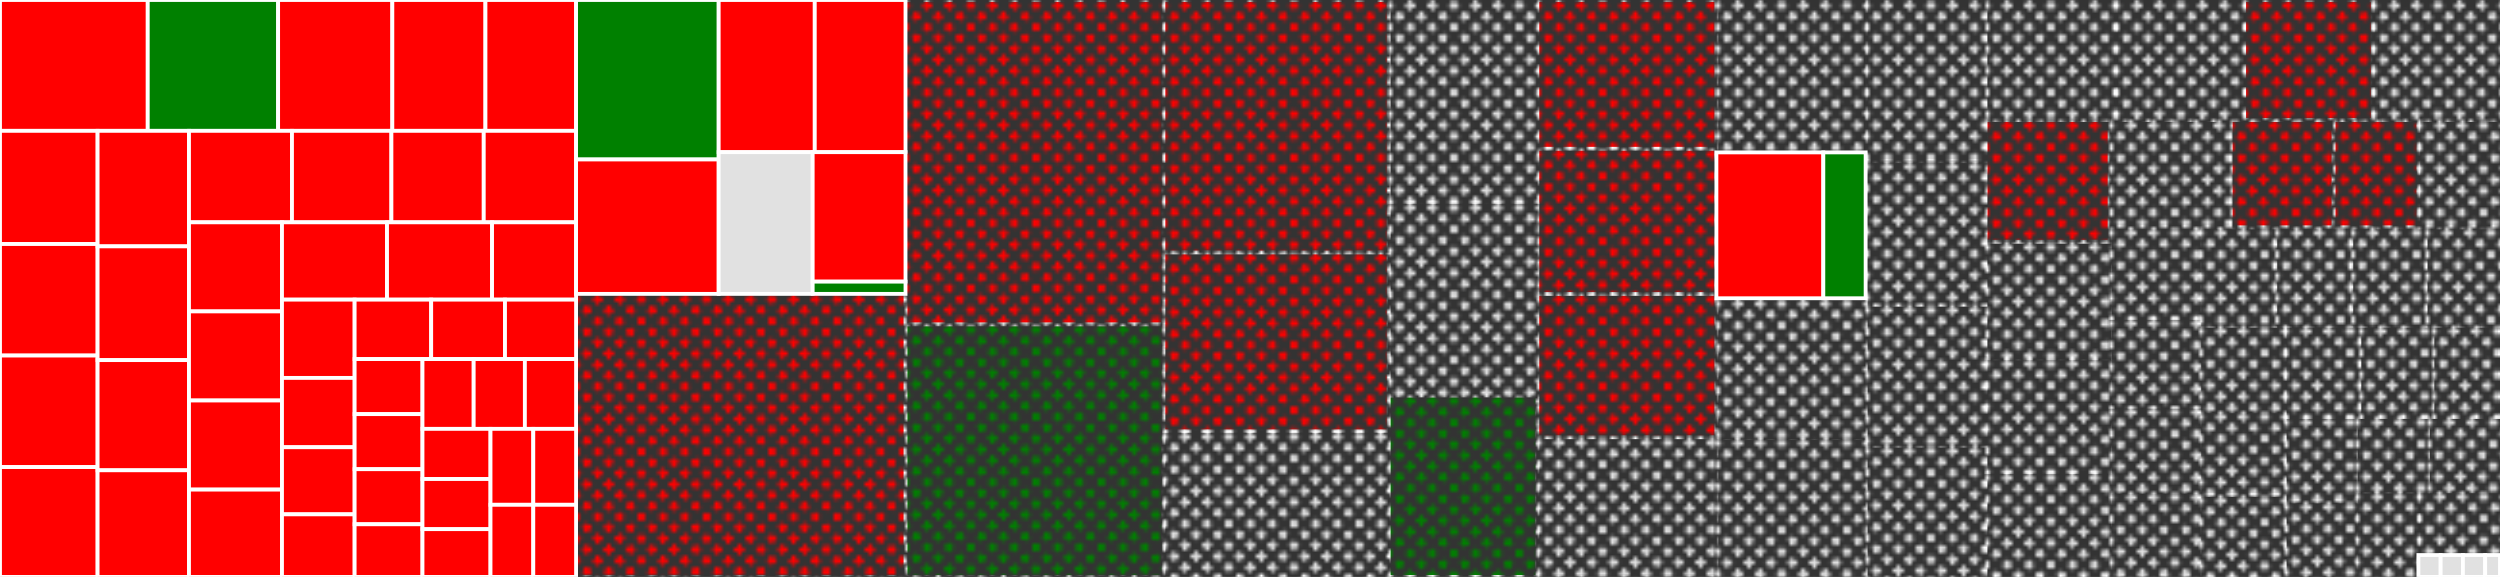
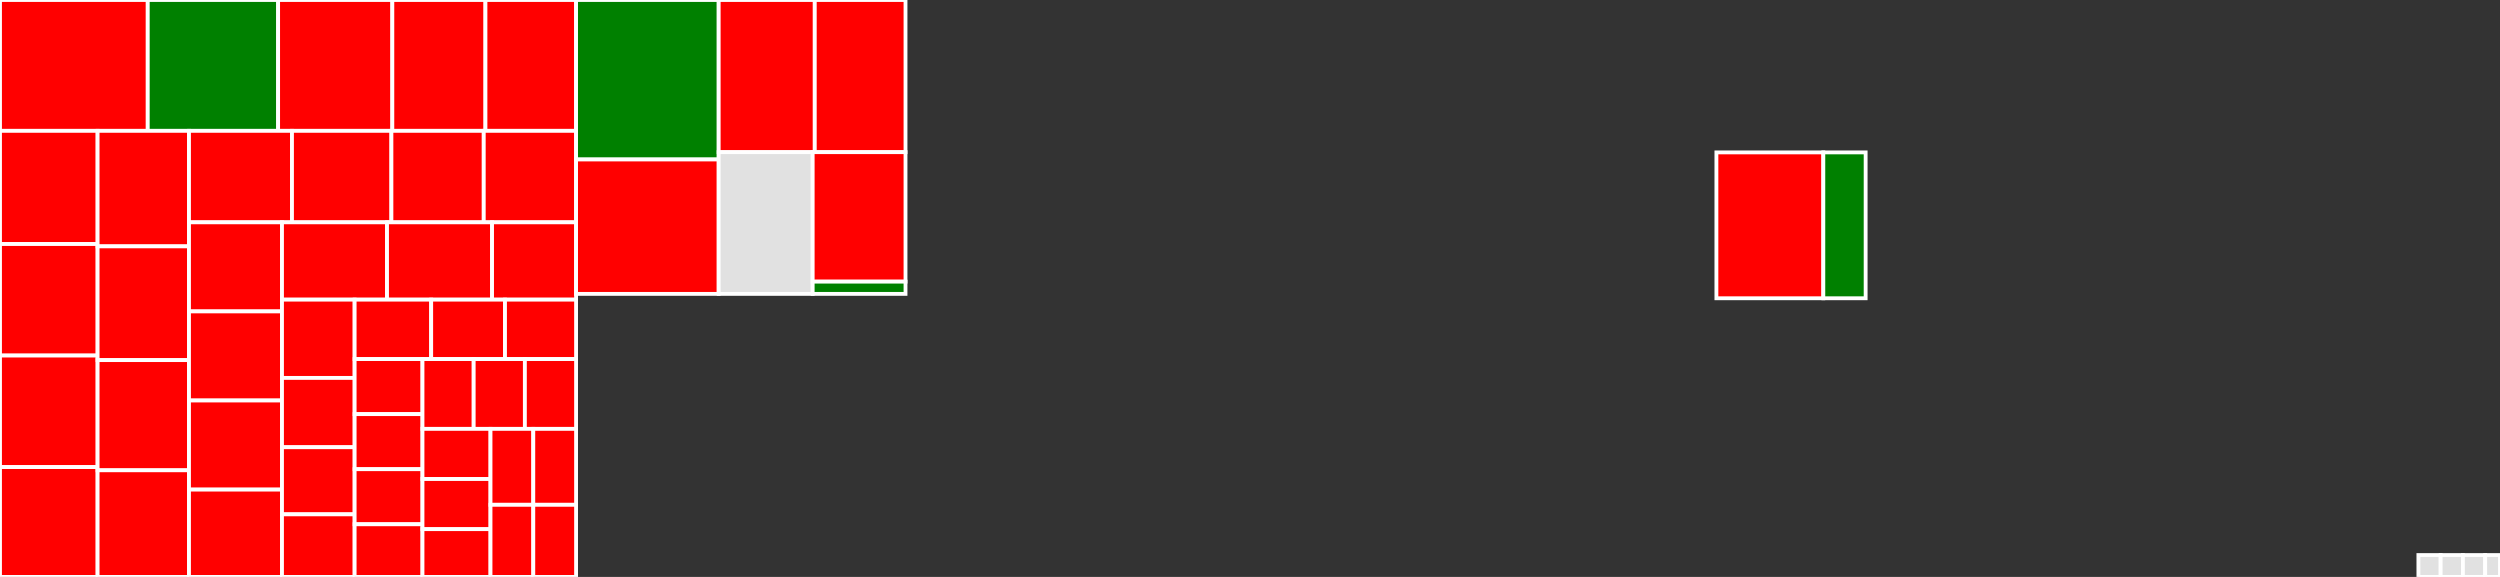
<svg xmlns="http://www.w3.org/2000/svg" baseProfile="full" width="650" height="150" viewBox="0 0 650 150" version="1.1">
  <rect x="0" y="0" width="650" height="150" fill="#333333" stroke="none" />
  <style>rect.s{mask:url(#mask);}</style>
  <defs>
    <pattern id="white" width="4" height="4" patternUnits="userSpaceOnUse" patternTransform="rotate(45)">
-       <rect width="2" height="2" transform="translate(0,0)" fill="white" />
-     </pattern>
+       </pattern>
    <mask id="mask">
      <rect x="0" y="0" width="100%" height="100%" fill="url(#white)" />
    </mask>
  </defs>
  <rect x="0" y="0" width="38.414" height="34.018" fill="red" stroke="white" stroke-width="1" class=" tooltipped" data-content="test/ach-iat-write/main.go">
    <title>test/ach-iat-write/main.go</title>
  </rect>
  <rect x="38.414" y="0" width="33.894" height="34.018" fill="green" stroke="white" stroke-width="1" class=" tooltipped" data-content="test/simple-file-creation/main.go">
    <title>test/simple-file-creation/main.go</title>
  </rect>
  <rect x="72.308" y="0" width="29.698" height="34.018" fill="red" stroke="white" stroke-width="1" class=" tooltipped" data-content="test/ach-axt-write/main.go">
    <title>test/ach-axt-write/main.go</title>
  </rect>
  <rect x="102.006" y="0" width="24.21" height="34.018" fill="red" stroke="white" stroke-width="1" class=" tooltipped" data-content="test/ach-web-write/main.go">
    <title>test/ach-web-write/main.go</title>
  </rect>
  <rect x="126.216" y="0" width="23.565" height="34.018" fill="red" stroke="white" stroke-width="1" class=" tooltipped" data-content="test/ach-adv-write/main.go">
    <title>test/ach-adv-write/main.go</title>
  </rect>
  <rect x="0" y="34.018" width="25.374" height="29.428" fill="red" stroke="white" stroke-width="1" class=" tooltipped" data-content="test/ach-shr-write/main.go">
    <title>test/ach-shr-write/main.go</title>
  </rect>
  <rect x="0" y="63.446" width="25.374" height="28.996" fill="red" stroke="white" stroke-width="1" class=" tooltipped" data-content="test/ach-ctx-write/main.go">
    <title>test/ach-ctx-write/main.go</title>
  </rect>
  <rect x="0" y="92.442" width="25.374" height="28.996" fill="red" stroke="white" stroke-width="1" class=" tooltipped" data-content="test/ach-trx-write/main.go">
    <title>test/ach-trx-write/main.go</title>
  </rect>
  <rect x="0" y="121.437" width="25.374" height="28.563" fill="red" stroke="white" stroke-width="1" class=" tooltipped" data-content="test/ach-pos-write/main.go">
    <title>test/ach-pos-write/main.go</title>
  </rect>
  <rect x="25.374" y="34.018" width="23.764" height="30.035" fill="red" stroke="white" stroke-width="1" class=" tooltipped" data-content="test/ach-mte-write/main.go">
    <title>test/ach-mte-write/main.go</title>
  </rect>
  <rect x="25.374" y="64.053" width="23.764" height="29.573" fill="red" stroke="white" stroke-width="1" class=" tooltipped" data-content="test/ach-ccd-write/main.go">
    <title>test/ach-ccd-write/main.go</title>
  </rect>
  <rect x="25.374" y="93.626" width="23.764" height="28.649" fill="red" stroke="white" stroke-width="1" class=" tooltipped" data-content="test/ach-ack-write/main.go">
    <title>test/ach-ack-write/main.go</title>
  </rect>
  <rect x="25.374" y="122.275" width="23.764" height="27.725" fill="red" stroke="white" stroke-width="1" class=" tooltipped" data-content="test/ach-cie-write/main.go">
    <title>test/ach-cie-write/main.go</title>
  </rect>
  <rect x="49.138" y="34.018" width="26.776" height="23.786" fill="red" stroke="white" stroke-width="1" class=" tooltipped" data-content="test/ach-dne-write/main.go">
    <title>test/ach-dne-write/main.go</title>
  </rect>
  <rect x="75.914" y="34.018" width="25.853" height="23.786" fill="red" stroke="white" stroke-width="1" class=" tooltipped" data-content="test/ach-enr-write/main.go">
    <title>test/ach-enr-write/main.go</title>
  </rect>
  <rect x="101.767" y="34.018" width="24.006" height="23.786" fill="red" stroke="white" stroke-width="1" class=" tooltipped" data-content="test/ach-pop-write/main.go">
    <title>test/ach-pop-write/main.go</title>
  </rect>
  <rect x="125.774" y="34.018" width="24.006" height="23.786" fill="red" stroke="white" stroke-width="1" class=" tooltipped" data-content="test/ach-trc-write/main.go">
    <title>test/ach-trc-write/main.go</title>
  </rect>
  <rect x="49.138" y="57.803" width="24.178" height="23.163" fill="red" stroke="white" stroke-width="1" class=" tooltipped" data-content="test/ach-tel-write/main.go">
    <title>test/ach-tel-write/main.go</title>
  </rect>
  <rect x="49.138" y="80.966" width="24.178" height="23.163" fill="red" stroke="white" stroke-width="1" class=" tooltipped" data-content="test/ach-ppd-write/main.go">
    <title>test/ach-ppd-write/main.go</title>
  </rect>
  <rect x="49.138" y="104.129" width="24.178" height="23.163" fill="red" stroke="white" stroke-width="1" class=" tooltipped" data-content="test/ach-xck-write/main.go">
    <title>test/ach-xck-write/main.go</title>
  </rect>
  <rect x="49.138" y="127.291" width="24.178" height="22.709" fill="red" stroke="white" stroke-width="1" class=" tooltipped" data-content="test/ach-arc-write/main.go">
    <title>test/ach-arc-write/main.go</title>
  </rect>
  <rect x="73.316" y="57.803" width="27.309" height="20.105" fill="red" stroke="white" stroke-width="1" class=" tooltipped" data-content="test/ach-boc-write/main.go">
    <title>test/ach-boc-write/main.go</title>
  </rect>
  <rect x="100.625" y="57.803" width="27.309" height="20.105" fill="red" stroke="white" stroke-width="1" class=" tooltipped" data-content="test/ach-rck-write/main.go">
    <title>test/ach-rck-write/main.go</title>
  </rect>
  <rect x="127.933" y="57.803" width="21.847" height="20.105" fill="red" stroke="white" stroke-width="1" class=" tooltipped" data-content="test/ach-ppd-read/main.go">
    <title>test/ach-ppd-read/main.go</title>
  </rect>
  <rect x="73.316" y="77.908" width="18.888" height="20.348" fill="red" stroke="white" stroke-width="1" class=" tooltipped" data-content="test/ach-web-read/main.go">
    <title>test/ach-web-read/main.go</title>
  </rect>
  <rect x="73.316" y="98.257" width="18.888" height="18.023" fill="red" stroke="white" stroke-width="1" class=" tooltipped" data-content="test/ach-enr-read/main.go">
    <title>test/ach-enr-read/main.go</title>
  </rect>
  <rect x="73.316" y="116.28" width="18.888" height="17.441" fill="red" stroke="white" stroke-width="1" class=" tooltipped" data-content="test/ach-iat-read/main.go">
    <title>test/ach-iat-read/main.go</title>
  </rect>
  <rect x="73.316" y="133.721" width="18.888" height="16.279" fill="red" stroke="white" stroke-width="1" class=" tooltipped" data-content="test/ach-ccd-read/main.go">
    <title>test/ach-ccd-read/main.go</title>
  </rect>
  <rect x="92.204" y="77.908" width="19.903" height="15.448" fill="red" stroke="white" stroke-width="1" class=" tooltipped" data-content="test/ach-axt-read/main.go">
    <title>test/ach-axt-read/main.go</title>
  </rect>
  <rect x="112.107" y="77.908" width="19.192" height="15.448" fill="red" stroke="white" stroke-width="1" class=" tooltipped" data-content="test/ach-adv-read/main.go">
    <title>test/ach-adv-read/main.go</title>
  </rect>
  <rect x="131.299" y="77.908" width="18.481" height="15.448" fill="red" stroke="white" stroke-width="1" class=" tooltipped" data-content="test/ach-mte-read/main.go">
    <title>test/ach-mte-read/main.go</title>
  </rect>
  <rect x="92.204" y="93.357" width="17.641" height="14.316" fill="red" stroke="white" stroke-width="1" class=" tooltipped" data-content="test/ach-trc-read/main.go">
    <title>test/ach-trc-read/main.go</title>
  </rect>
  <rect x="92.204" y="107.673" width="17.641" height="14.316" fill="red" stroke="white" stroke-width="1" class=" tooltipped" data-content="test/ach-xck-read/main.go">
    <title>test/ach-xck-read/main.go</title>
  </rect>
  <rect x="92.204" y="121.99" width="17.641" height="14.316" fill="red" stroke="white" stroke-width="1" class=" tooltipped" data-content="test/ach-trx-read/main.go">
    <title>test/ach-trx-read/main.go</title>
  </rect>
  <rect x="92.204" y="136.306" width="17.641" height="13.694" fill="red" stroke="white" stroke-width="1" class=" tooltipped" data-content="test/ach-ctx-read/main.go">
    <title>test/ach-ctx-read/main.go</title>
  </rect>
  <rect x="109.845" y="93.357" width="13.312" height="18.148" fill="red" stroke="white" stroke-width="1" class=" tooltipped" data-content="test/ach-shr-read/main.go">
    <title>test/ach-shr-read/main.go</title>
  </rect>
  <rect x="123.157" y="93.357" width="13.312" height="18.148" fill="red" stroke="white" stroke-width="1" class=" tooltipped" data-content="test/ach-ack-read/main.go">
    <title>test/ach-ack-read/main.go</title>
  </rect>
  <rect x="136.469" y="93.357" width="13.312" height="18.148" fill="red" stroke="white" stroke-width="1" class=" tooltipped" data-content="test/ach-pop-read/main.go">
    <title>test/ach-pop-read/main.go</title>
  </rect>
  <rect x="109.845" y="111.505" width="17.686" height="13.039" fill="red" stroke="white" stroke-width="1" class=" tooltipped" data-content="test/ach-pos-read/main.go">
    <title>test/ach-pos-read/main.go</title>
  </rect>
  <rect x="109.845" y="124.543" width="17.686" height="13.039" fill="red" stroke="white" stroke-width="1" class=" tooltipped" data-content="test/ach-cie-read/main.go">
    <title>test/ach-cie-read/main.go</title>
  </rect>
  <rect x="109.845" y="137.582" width="17.686" height="12.418" fill="red" stroke="white" stroke-width="1" class=" tooltipped" data-content="test/ach-arc-read/main.go">
    <title>test/ach-arc-read/main.go</title>
  </rect>
  <rect x="127.531" y="111.505" width="11.125" height="19.741" fill="red" stroke="white" stroke-width="1" class=" tooltipped" data-content="test/ach-rck-read/main.go">
    <title>test/ach-rck-read/main.go</title>
  </rect>
  <rect x="138.655" y="111.505" width="11.125" height="19.741" fill="red" stroke="white" stroke-width="1" class=" tooltipped" data-content="test/ach-boc-read/main.go">
    <title>test/ach-boc-read/main.go</title>
  </rect>
  <rect x="127.531" y="131.246" width="11.125" height="18.754" fill="red" stroke="white" stroke-width="1" class=" tooltipped" data-content="test/ach-tel-read/main.go">
    <title>test/ach-tel-read/main.go</title>
  </rect>
  <rect x="138.655" y="131.246" width="11.125" height="18.754" fill="red" stroke="white" stroke-width="1" class=" tooltipped" data-content="test/ach-dne-read/main.go">
    <title>test/ach-dne-read/main.go</title>
  </rect>
  <rect x="149.78" y="0" width="37.077" height="41.463" fill="green" stroke="white" stroke-width="1" class=" tooltipped" data-content="server/routing.go">
    <title>server/routing.go</title>
  </rect>
  <rect x="149.78" y="41.463" width="37.077" height="34.947" fill="red" stroke="white" stroke-width="1" class=" tooltipped" data-content="server/files.go">
    <title>server/files.go</title>
  </rect>
  <rect x="186.858" y="0" width="24.981" height="39.562" fill="red" stroke="white" stroke-width="1" class=" tooltipped" data-content="server/batches.go">
    <title>server/batches.go</title>
  </rect>
  <rect x="211.839" y="0" width="23.593" height="39.562" fill="red" stroke="white" stroke-width="1" class=" tooltipped" data-content="server/service.go">
    <title>server/service.go</title>
  </rect>
  <rect x="186.858" y="39.562" width="24.436" height="36.849" fill="#e1e1e1" stroke="white" stroke-width="1" class=" tooltipped" data-content="server/logging.go">
    <title>server/logging.go</title>
  </rect>
  <rect x="211.294" y="39.562" width="24.138" height="33.664" fill="red" stroke="white" stroke-width="1" class=" tooltipped" data-content="server/repository.go">
    <title>server/repository.go</title>
  </rect>
  <rect x="211.294" y="73.226" width="24.138" height="3.184" fill="green" stroke="white" stroke-width="1" class=" tooltipped" data-content="server/common.go">
    <title>server/common.go</title>
  </rect>
  <rect x="149.78" y="76.41" width="85.652" height="73.59" fill="red" stroke="white" stroke-width="1" class="s tooltipped" data-content="batch.go">
    <title>batch.go</title>
  </rect>
  <rect x="235.432" y="0" width="67.057" height="84.334" fill="red" stroke="white" stroke-width="1" class="s tooltipped" data-content="reader.go">
    <title>reader.go</title>
  </rect>
  <rect x="235.432" y="84.334" width="67.057" height="65.666" fill="green" stroke="white" stroke-width="1" class="s tooltipped" data-content="iatBatch.go">
    <title>iatBatch.go</title>
  </rect>
  <rect x="302.489" y="0" width="58.565" height="65.625" fill="red" stroke="white" stroke-width="1" class="s tooltipped" data-content="file.go">
    <title>file.go</title>
  </rect>
  <rect x="302.489" y="65.625" width="58.565" height="46.5" fill="red" stroke="white" stroke-width="1" class="s tooltipped" data-content="entryDetail.go">
    <title>entryDetail.go</title>
  </rect>
  <rect x="302.489" y="112.125" width="58.565" height="37.875" fill="#e1e1e1" stroke="white" stroke-width="1" class="s tooltipped" data-content="iatBatchHeader.go">
    <title>iatBatchHeader.go</title>
  </rect>
  <rect x="361.054" y="0" width="38.653" height="52.557" fill="#e1e1e1" stroke="white" stroke-width="1" class="s tooltipped" data-content="advEntryDetail.go">
    <title>advEntryDetail.go</title>
  </rect>
  <rect x="361.054" y="52.557" width="38.653" height="50.284" fill="#e1e1e1" stroke="white" stroke-width="1" class="s tooltipped" data-content="fileHeader.go">
    <title>fileHeader.go</title>
  </rect>
  <rect x="361.054" y="102.841" width="38.653" height="47.159" fill="green" stroke="white" stroke-width="1" class="s tooltipped" data-content="addenda99.go">
    <title>addenda99.go</title>
  </rect>
  <rect x="399.707" y="0" width="46.559" height="38.679" fill="red" stroke="white" stroke-width="1" class="s tooltipped" data-content="batchHeader.go">
    <title>batchHeader.go</title>
  </rect>
  <rect x="399.707" y="38.679" width="46.559" height="37.736" fill="red" stroke="white" stroke-width="1" class="s tooltipped" data-content="iatEntryDetail.go">
    <title>iatEntryDetail.go</title>
  </rect>
  <rect x="399.707" y="76.415" width="46.559" height="37.264" fill="red" stroke="white" stroke-width="1" class="s tooltipped" data-content="writer.go">
    <title>writer.go</title>
  </rect>
  <rect x="399.707" y="113.679" width="46.559" height="36.321" fill="#e1e1e1" stroke="white" stroke-width="1" class="s tooltipped" data-content="addenda02.go">
    <title>addenda02.go</title>
  </rect>
  <rect x="446.266" y="0" width="38.799" height="39.623" fill="#e1e1e1" stroke="white" stroke-width="1" class="s tooltipped" data-content="addenda18.go">
    <title>addenda18.go</title>
  </rect>
  <rect x="446.266" y="39.623" width="27.797" height="37.925" fill="red" stroke="white" stroke-width="1" class=" tooltipped" data-content="cmd/writeACH/main.go">
    <title>cmd/writeACH/main.go</title>
  </rect>
  <rect x="474.063" y="39.623" width="11.003" height="37.925" fill="green" stroke="white" stroke-width="1" class=" tooltipped" data-content="cmd/readACH/main.go">
    <title>cmd/readACH/main.go</title>
  </rect>
  <rect x="446.266" y="77.547" width="38.799" height="36.226" fill="#e1e1e1" stroke="white" stroke-width="1" class="s tooltipped" data-content="addenda13.go">
    <title>addenda13.go</title>
  </rect>
  <rect x="446.266" y="113.774" width="38.799" height="36.226" fill="#e1e1e1" stroke="white" stroke-width="1" class="s tooltipped" data-content="addenda14.go">
    <title>addenda14.go</title>
  </rect>
  <rect x="485.066" y="0" width="31.186" height="41.901" fill="#e1e1e1" stroke="white" stroke-width="1" class="s tooltipped" data-content="validators.go">
    <title>validators.go</title>
  </rect>
  <rect x="485.066" y="41.901" width="31.186" height="37.324" fill="#e1e1e1" stroke="white" stroke-width="1" class="s tooltipped" data-content="addenda10.go">
    <title>addenda10.go</title>
  </rect>
  <rect x="485.066" y="79.225" width="31.186" height="36.62" fill="#e1e1e1" stroke="white" stroke-width="1" class="s tooltipped" data-content="batchControl.go">
    <title>batchControl.go</title>
  </rect>
  <rect x="485.066" y="115.845" width="31.186" height="34.155" fill="#e1e1e1" stroke="white" stroke-width="1" class="s tooltipped" data-content="addenda12.go">
    <title>addenda12.go</title>
  </rect>
  <rect x="516.252" y="0" width="33.789" height="31.199" fill="#e1e1e1" stroke="white" stroke-width="1" class="s tooltipped" data-content="addenda16.go">
    <title>addenda16.go</title>
  </rect>
  <rect x="550.041" y="0" width="33.437" height="31.199" fill="#e1e1e1" stroke="white" stroke-width="1" class="s tooltipped" data-content="advFileControl.go">
    <title>advFileControl.go</title>
  </rect>
  <rect x="583.478" y="0" width="33.437" height="31.199" fill="red" stroke="white" stroke-width="1" class="s tooltipped" data-content="fileControl.go">
    <title>fileControl.go</title>
  </rect>
  <rect x="616.915" y="0" width="33.085" height="31.199" fill="#e1e1e1" stroke="white" stroke-width="1" class="s tooltipped" data-content="addenda11.go">
    <title>addenda11.go</title>
  </rect>
  <rect x="516.252" y="31.199" width="32.259" height="31.658" fill="red" stroke="white" stroke-width="1" class="s tooltipped" data-content="advBatchControl.go">
    <title>advBatchControl.go</title>
  </rect>
  <rect x="516.252" y="62.856" width="32.259" height="30.296" fill="#e1e1e1" stroke="white" stroke-width="1" class="s tooltipped" data-content="addenda98.go">
    <title>addenda98.go</title>
  </rect>
  <rect x="516.252" y="93.152" width="32.259" height="29.615" fill="#e1e1e1" stroke="white" stroke-width="1" class="s tooltipped" data-content="addenda15.go">
    <title>addenda15.go</title>
  </rect>
  <rect x="516.252" y="122.768" width="32.259" height="27.232" fill="#e1e1e1" stroke="white" stroke-width="1" class="s tooltipped" data-content="addenda17.go">
    <title>addenda17.go</title>
  </rect>
  <rect x="548.51" y="31.199" width="31.47" height="27.915" fill="#e1e1e1" stroke="white" stroke-width="1" class="s tooltipped" data-content="addenda05.go">
    <title>addenda05.go</title>
  </rect>
  <rect x="579.98" y="31.199" width="26.749" height="27.915" fill="red" stroke="white" stroke-width="1" class="s tooltipped" data-content="batchENR.go">
    <title>batchENR.go</title>
  </rect>
  <rect x="606.729" y="31.199" width="22.029" height="27.915" fill="red" stroke="white" stroke-width="1" class="s tooltipped" data-content="batchDNE.go">
    <title>batchDNE.go</title>
  </rect>
  <rect x="628.758" y="31.199" width="21.242" height="27.915" fill="#e1e1e1" stroke="white" stroke-width="1" class="s tooltipped" data-content="batchSHR.go">
    <title>batchSHR.go</title>
  </rect>
  <rect x="548.51" y="59.114" width="23.318" height="23.546" fill="#e1e1e1" stroke="white" stroke-width="1" class="s tooltipped" data-content="batchCOR.go">
    <title>batchCOR.go</title>
  </rect>
  <rect x="548.51" y="82.659" width="23.318" height="23.075" fill="#e1e1e1" stroke="white" stroke-width="1" class="s tooltipped" data-content="batchRCK.go">
    <title>batchRCK.go</title>
  </rect>
  <rect x="548.51" y="105.734" width="23.318" height="22.133" fill="#e1e1e1" stroke="white" stroke-width="1" class="s tooltipped" data-content="batchXCK.go">
    <title>batchXCK.go</title>
  </rect>
  <rect x="548.51" y="127.867" width="23.318" height="22.133" fill="#e1e1e1" stroke="white" stroke-width="1" class="s tooltipped" data-content="batchATX.go">
    <title>batchATX.go</title>
  </rect>
  <rect x="571.829" y="59.114" width="19.758" height="25.566" fill="#e1e1e1" stroke="white" stroke-width="1" class="s tooltipped" data-content="batchPOS.go">
    <title>batchPOS.go</title>
  </rect>
  <rect x="591.586" y="59.114" width="19.758" height="25.566" fill="#e1e1e1" stroke="white" stroke-width="1" class="s tooltipped" data-content="batchTRX.go">
    <title>batchTRX.go</title>
  </rect>
  <rect x="611.344" y="59.114" width="19.328" height="25.566" fill="#e1e1e1" stroke="white" stroke-width="1" class="s tooltipped" data-content="batchBOC.go">
    <title>batchBOC.go</title>
  </rect>
  <rect x="630.672" y="59.114" width="19.328" height="25.566" fill="#e1e1e1" stroke="white" stroke-width="1" class="s tooltipped" data-content="batchARC.go">
    <title>batchARC.go</title>
  </rect>
  <rect x="571.829" y="84.68" width="22.191" height="22.268" fill="#e1e1e1" stroke="white" stroke-width="1" class="s tooltipped" data-content="batchPOP.go">
    <title>batchPOP.go</title>
  </rect>
  <rect x="571.829" y="106.948" width="22.191" height="21.773" fill="#e1e1e1" stroke="white" stroke-width="1" class="s tooltipped" data-content="batchCTX.go">
    <title>batchCTX.go</title>
  </rect>
  <rect x="571.829" y="128.721" width="22.191" height="21.279" fill="#e1e1e1" stroke="white" stroke-width="1" class="s tooltipped" data-content="batchTRC.go">
    <title>batchTRC.go</title>
  </rect>
  <rect x="594.019" y="84.68" width="19.431" height="23.735" fill="#e1e1e1" stroke="white" stroke-width="1" class="s tooltipped" data-content="batchACK.go">
    <title>batchACK.go</title>
  </rect>
  <rect x="613.451" y="84.68" width="18.969" height="23.735" fill="#e1e1e1" stroke="white" stroke-width="1" class="s tooltipped" data-content="batchCIE.go">
    <title>batchCIE.go</title>
  </rect>
  <rect x="632.419" y="84.68" width="17.581" height="23.735" fill="#e1e1e1" stroke="white" stroke-width="1" class="s tooltipped" data-content="converters.go">
    <title>converters.go</title>
  </rect>
  <rect x="594.019" y="108.415" width="18.484" height="21.981" fill="#e1e1e1" stroke="white" stroke-width="1" class="s tooltipped" data-content="batchMTE.go">
    <title>batchMTE.go</title>
  </rect>
  <rect x="594.019" y="130.396" width="18.484" height="19.604" fill="#e1e1e1" stroke="white" stroke-width="1" class="s tooltipped" data-content="batchWeb.go">
    <title>batchWeb.go</title>
  </rect>
  <rect x="612.504" y="108.415" width="18.748" height="19.328" fill="#e1e1e1" stroke="white" stroke-width="1" class="s tooltipped" data-content="batchCCD.go">
    <title>batchCCD.go</title>
  </rect>
  <rect x="631.252" y="108.415" width="18.748" height="19.328" fill="#e1e1e1" stroke="white" stroke-width="1" class="s tooltipped" data-content="batchPPD.go">
    <title>batchPPD.go</title>
  </rect>
  <rect x="612.504" y="127.743" width="16.281" height="22.257" fill="#e1e1e1" stroke="white" stroke-width="1" class="s tooltipped" data-content="batchADV.go">
    <title>batchADV.go</title>
  </rect>
  <rect x="628.785" y="127.743" width="21.215" height="16.563" fill="#e1e1e1" stroke="white" stroke-width="1" class="s tooltipped" data-content="batchTEL.go">
    <title>batchTEL.go</title>
  </rect>
  <rect x="628.785" y="144.306" width="5.786" height="5.694" fill="#e1e1e1" stroke="white" stroke-width="1" class=" tooltipped" data-content="internal/usabbrev/usabbrev.go">
    <title>internal/usabbrev/usabbrev.go</title>
  </rect>
  <rect x="634.571" y="144.306" width="5.786" height="5.694" fill="#e1e1e1" stroke="white" stroke-width="1" class=" tooltipped" data-content="internal/iso3166/validate.go">
    <title>internal/iso3166/validate.go</title>
  </rect>
  <rect x="640.357" y="144.306" width="5.786" height="5.694" fill="#e1e1e1" stroke="white" stroke-width="1" class=" tooltipped" data-content="internal/iso4217/validate.go">
    <title>internal/iso4217/validate.go</title>
  </rect>
  <rect x="646.143" y="144.306" width="3.857" height="5.694" fill="#e1e1e1" stroke="white" stroke-width="1" class=" tooltipped" data-content="batcher.go">
    <title>batcher.go</title>
  </rect>
</svg>